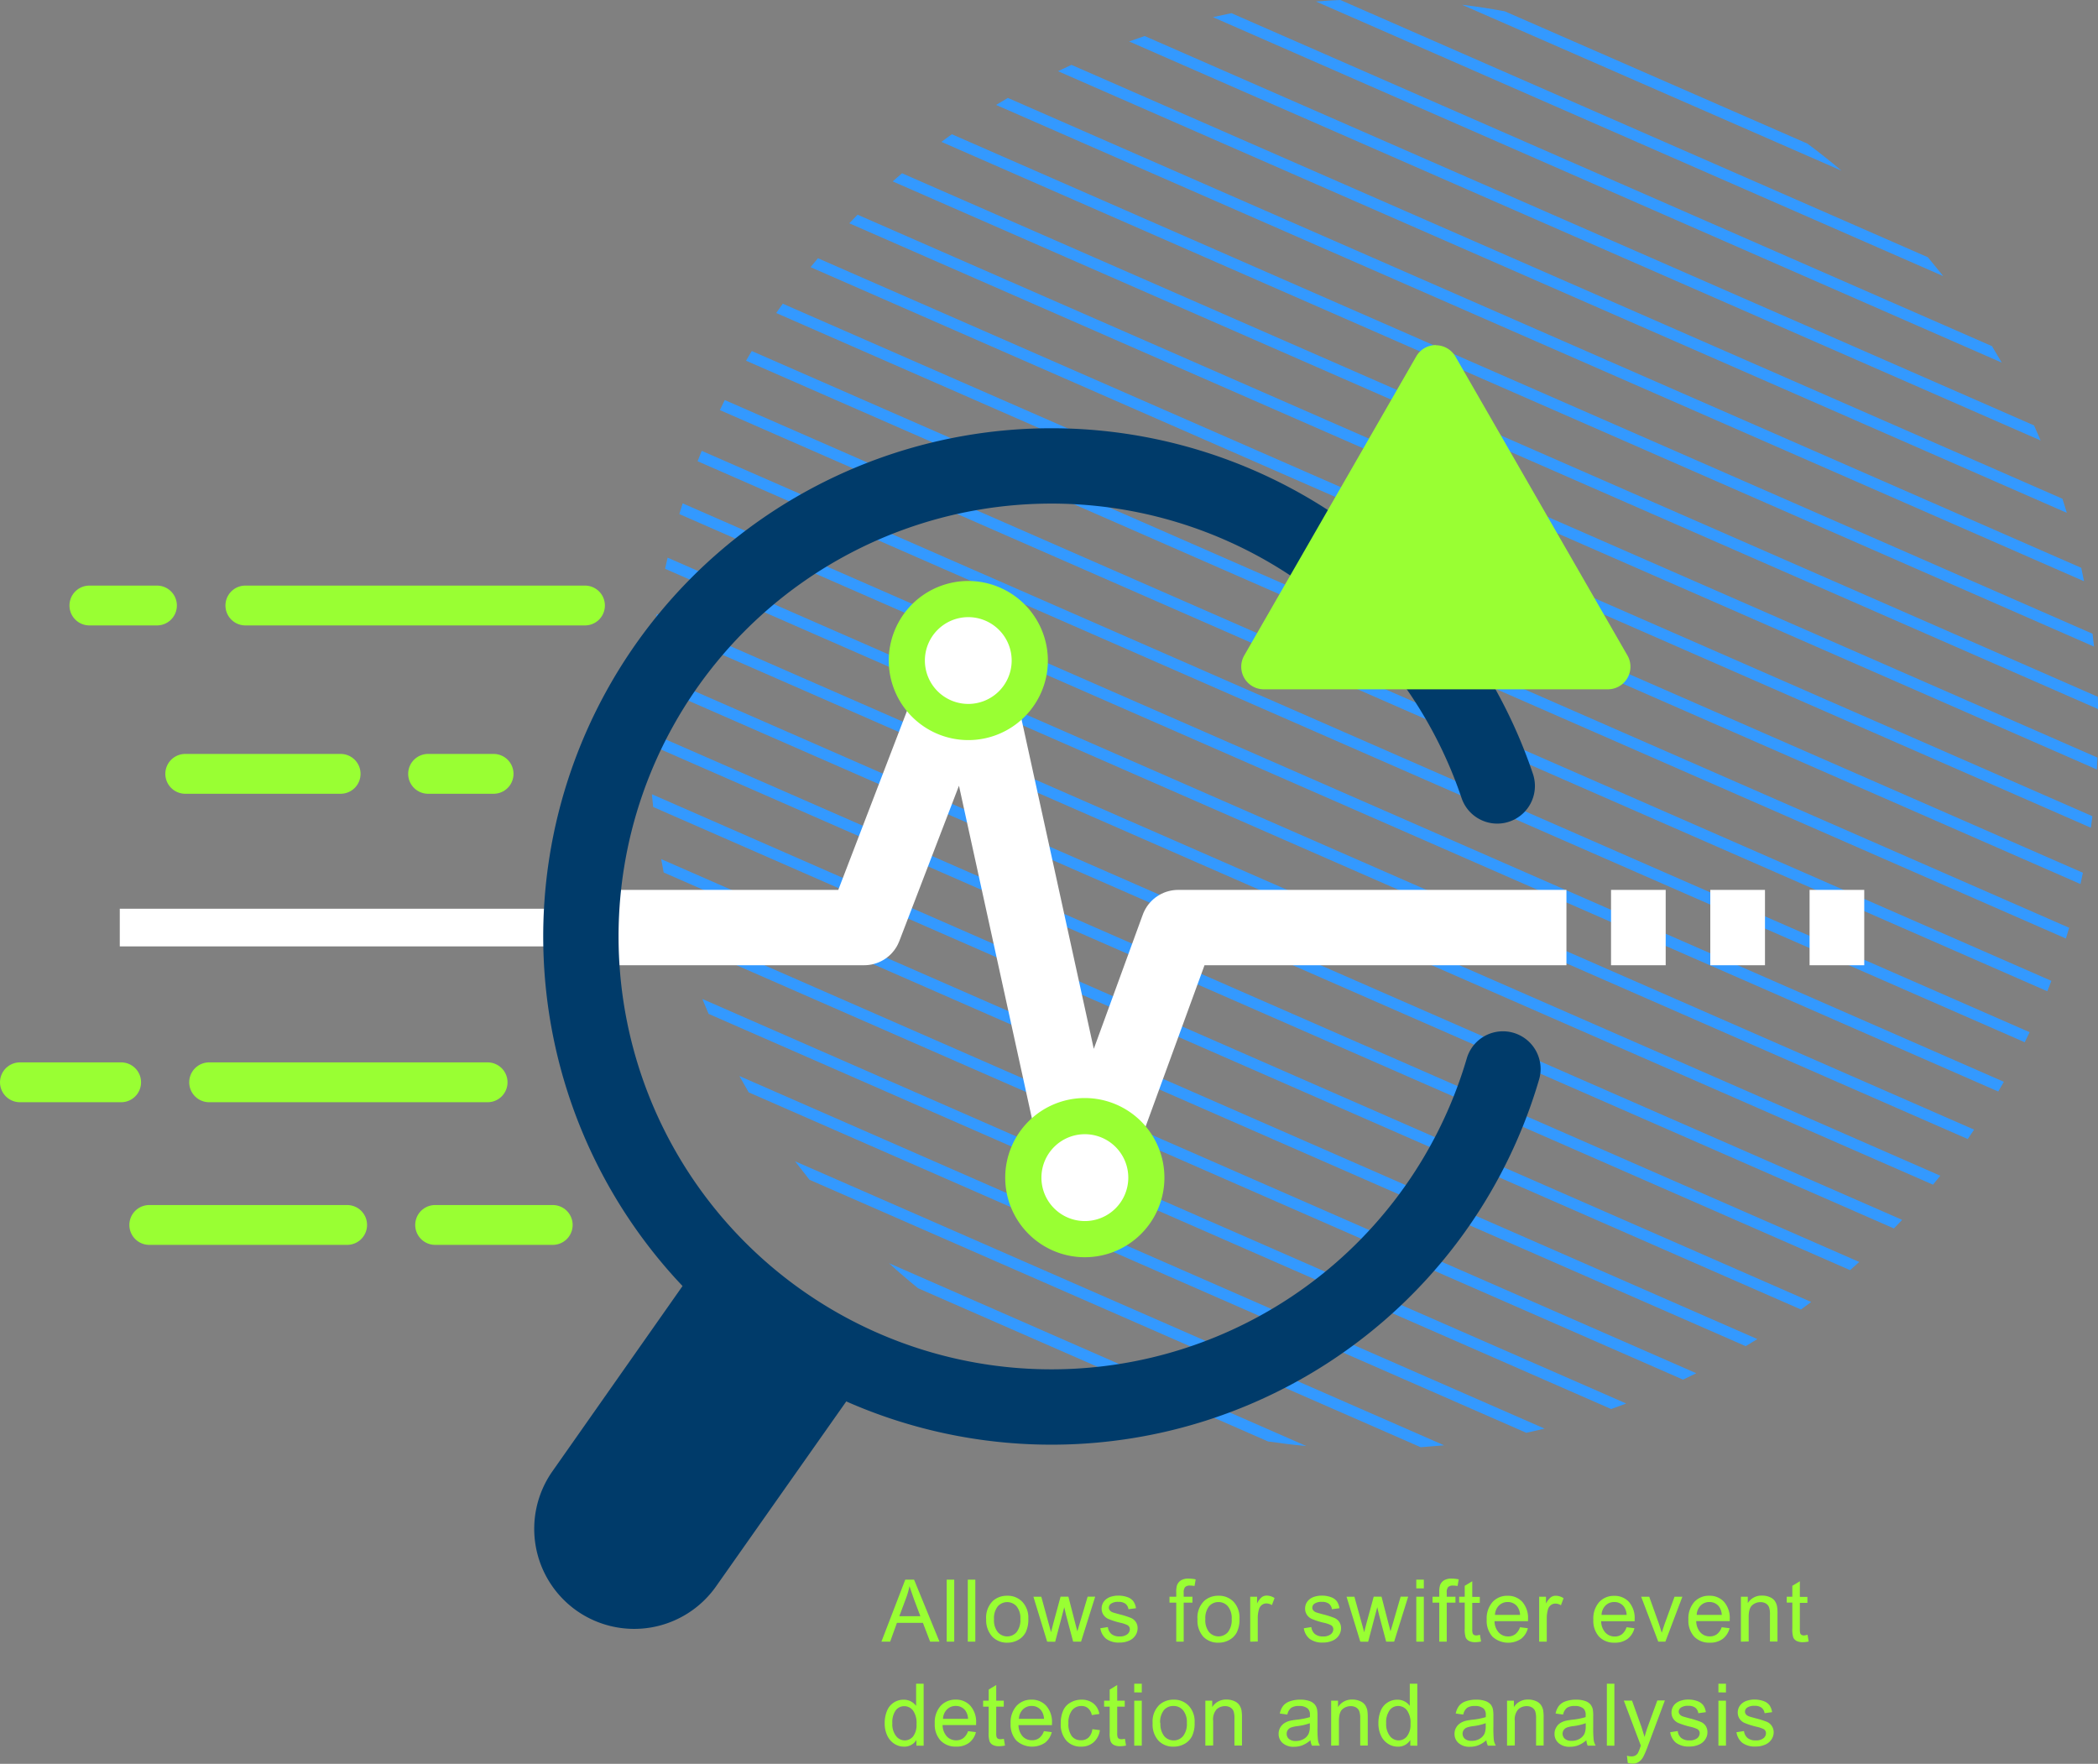
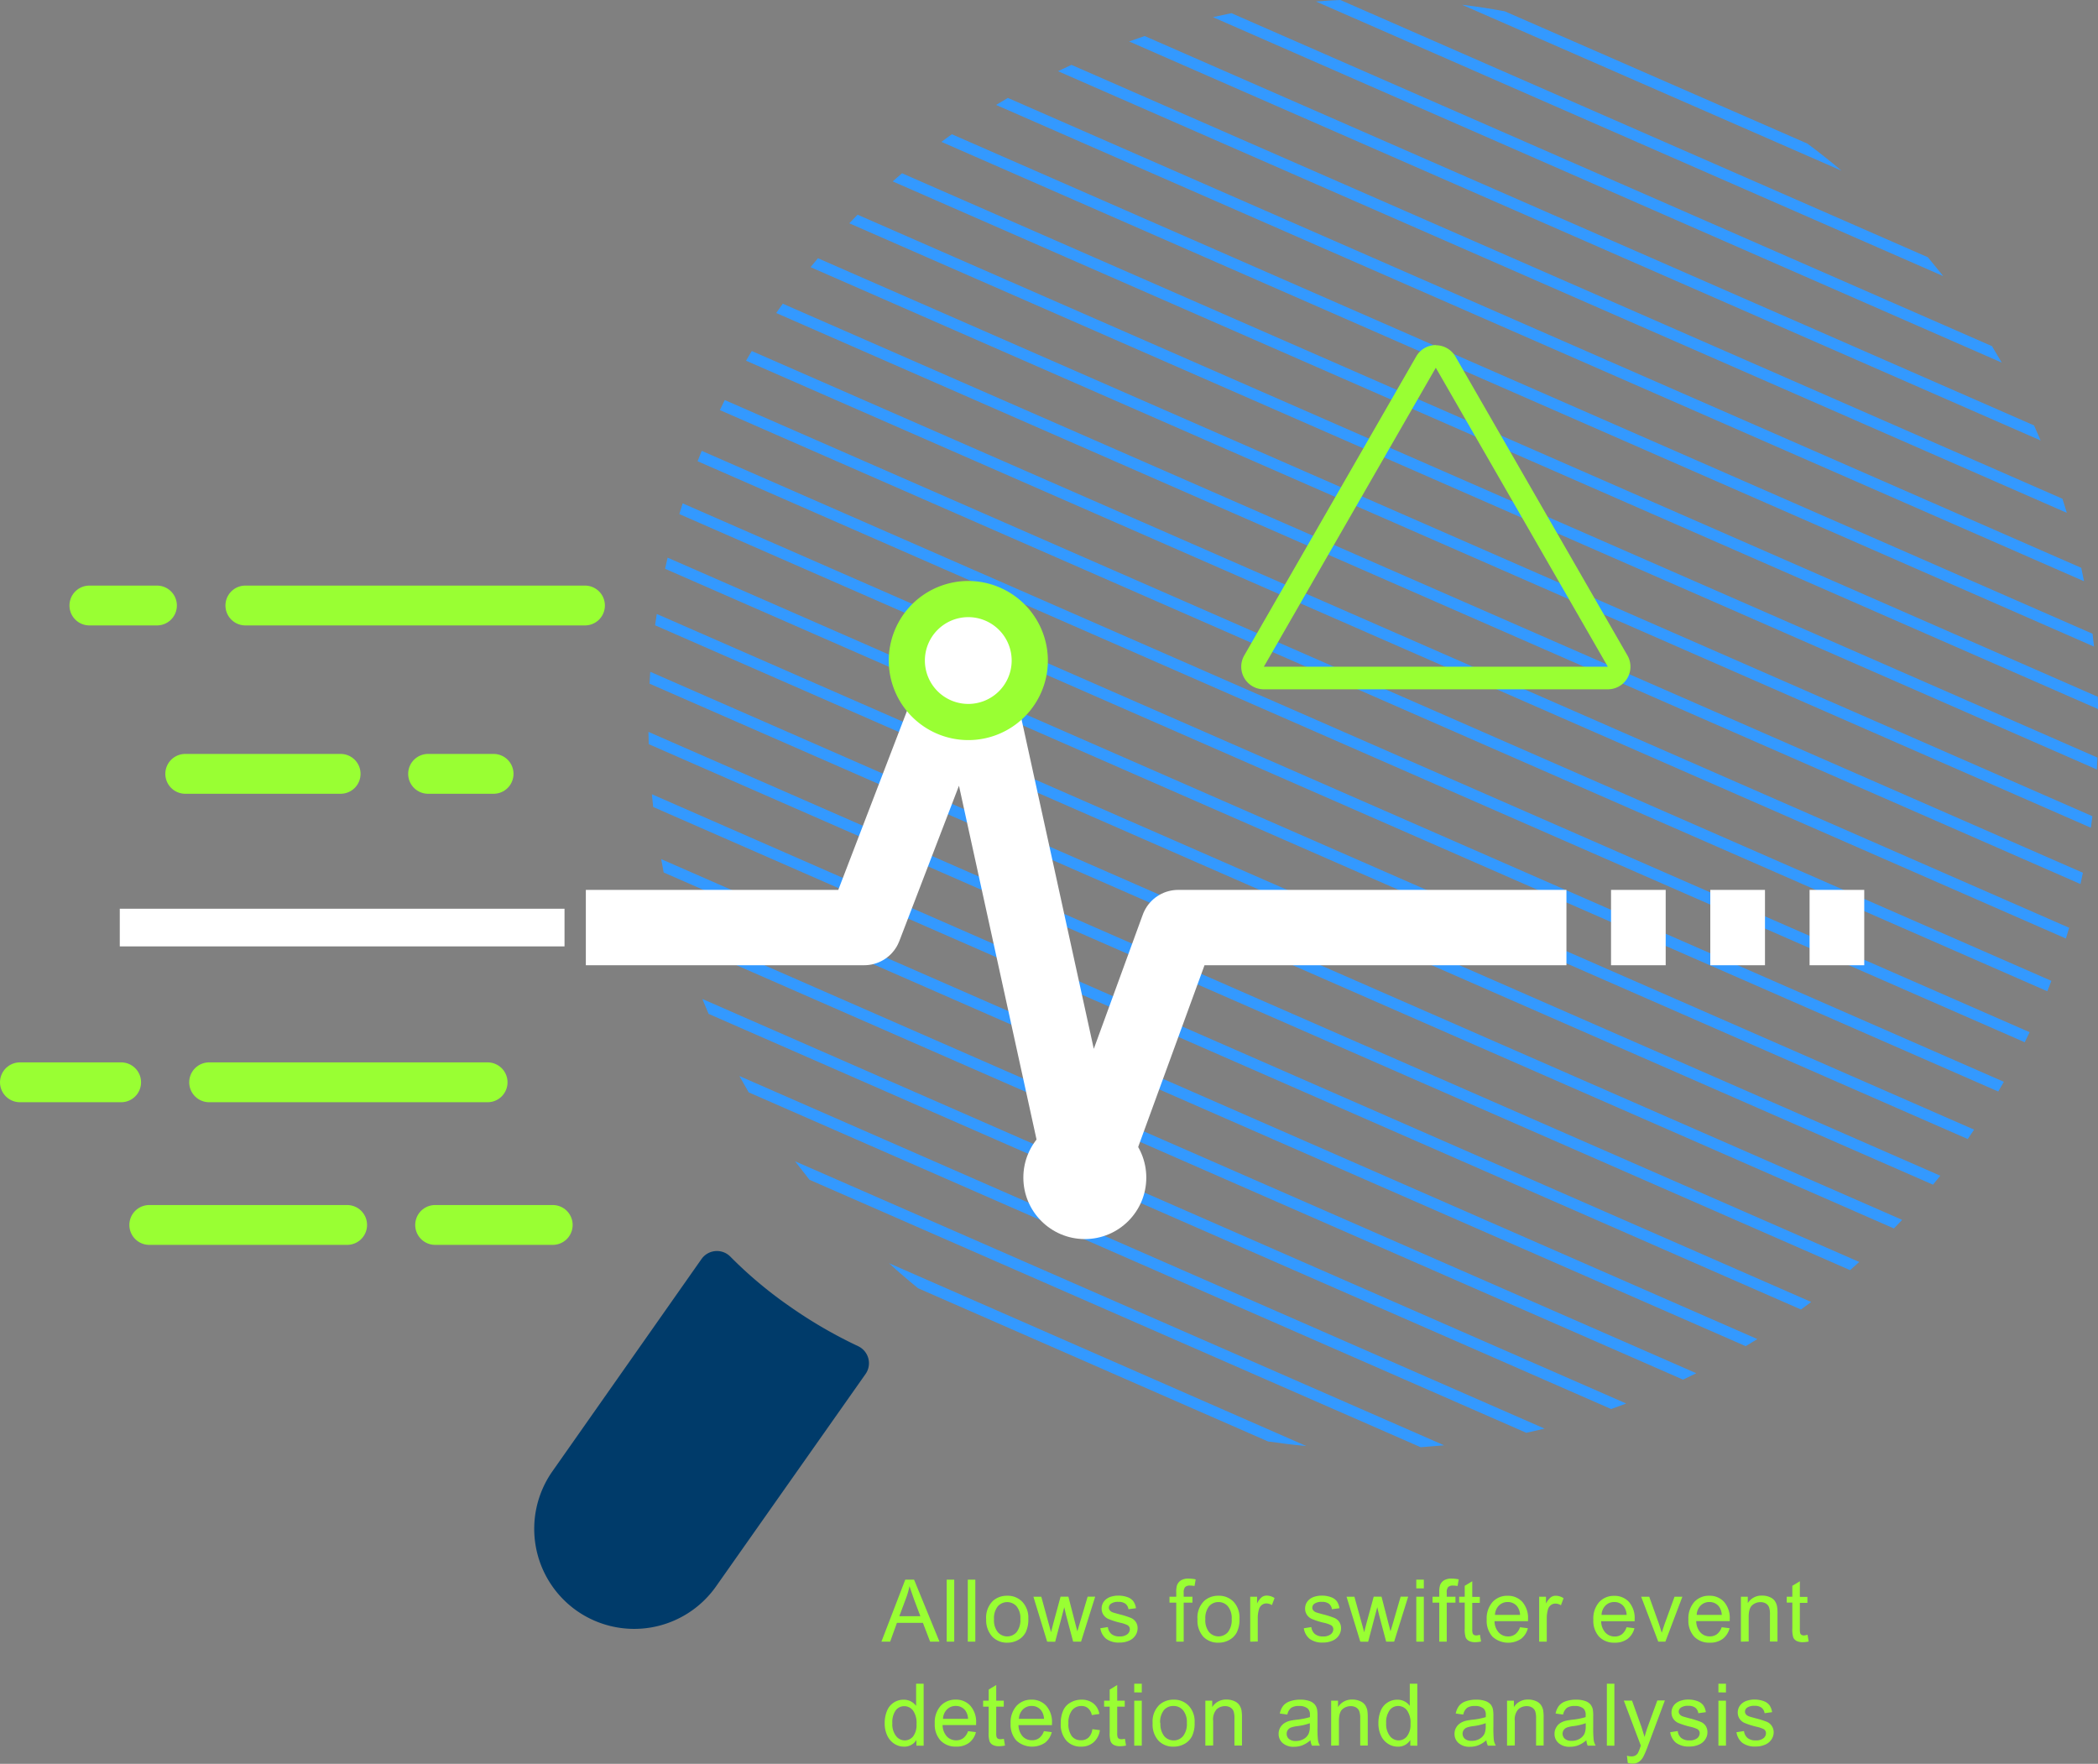
<svg xmlns="http://www.w3.org/2000/svg" xmlns:xlink="http://www.w3.org/1999/xlink" width="556.98" height="468.27">
  <rect width="100%" height="100%" fill="#808080" stroke="none" />
  <style>.B{stroke-linejoin:round}.C{stroke-width:20}.D{stroke-linecap:round}.E{stroke-width:10.58}</style>
  <path d="M399.48 3c-3.75-.69-7.53-1.28-11.35-1.74L488.9 45.32q-4.42-3.74-9.06-7.19zM353.1.13l-3.73.27 166.52 72.9-4.07-5L355.84 0l-2.74.13zM322 4.55l209.43 91.72-2.59-4.37L326.92 3.5q-2.49.5-4.92 1.05zM299.75 11l242 105.94-1.75-4L303.89 9.57 299.75 11zm-18.86 7.9l267.82 117.25-1.17-3.74L284.45 17.22l-3.56 1.68zm-16.44 8.96l288.82 126.45-.74-3.56L267.57 26l-3.12 1.86zm-14.52 9.8l306 134-.4-3.41L252.7 35.64l-2.77 2.02zM237 48.16l320 140.09q0-1.63-.09-3.27L239.47 46 237 48.16zm-11.53 11.12l331.2 145 .17-3.15L227.67 57l-2.2 2.28zm-10.28 11.65l339.9 148.82.4-3.06L217.15 68.56zm-9.12 12.17l346.26 151.6.64-3L207.81 80.63l-1.74 2.47zm-8.01 12.66l350.4 153.4.86-2.85L199.58 93.19l-1.52 2.57zm-6.95 13.11l352.41 154.29 1.08-2.76-352.19-154.19-1.3 2.66zm-5.91 13.58L537.53 276.7q.66-1.33 1.29-2.67L186.29 119.69l-1.09 2.76zm-4.85 14.03l350.15 153.3 1.48-2.58-350.74-153.56-.89 2.84zM176.57 151l345.82 151.39 1.7-2.49-346.85-151.85-.67 2.95zm-2.66 15l339.26 148.51 1.94-2.38L174.36 163q-.24 1.47-.45 3zm-1.47 15.5L502.8 326.13l2.18-2.28-332.35-145.5-.19 3.15zm-.21 16.06L491.16 337.2l2.43-2.17L172.15 194.3l.08 3.26zm1.18 16.68l304.71 133.41 2.72-2-307.78-134.79.35 3.38zm2.79 17.39l287.24 125.75 3.09-1.88-291-127.42.67 3.55zm4.74 18.23l265.88 116.41 3.51-1.7-270.52-118.44 1.13 3.73zm7.19 19.31l239.6 104.9 4-1.46-245.27-107.4 1.67 3.96zM198.77 290l206.44 90.38 4.85-1.11-213.76-93.6q1.22 2.18 2.47 4.33zm16.14 23.21l162.27 71 6.21-.51-172.32-75.4q1.93 2.49 3.84 4.91zM243.72 342l92.93 40.68c3.36.49 6.74.9 10.14 1.21L236 335.35q3.75 3.42 7.72 6.65z" fill="#39f" />
  <g fill="#9f3">
    <path d="M234 435.83l6.33-16.46h2.34l6.74 16.46h-2.48l-1.92-5h-6.89l-1.8 5zm4.75-6.76h5.59l-1.72-4.56-1.17-3.41a21.38 21.38 0 0 1-.89 3.14zm12.58 6.76v-16.46h2v16.46zm5.6 0v-16.46h2v16.46zm4.88-5.96a6.17 6.17 0 0 1 1.84-4.91 5.58 5.58 0 0 1 3.75-1.32 5.33 5.33 0 0 1 4 1.61 6.11 6.11 0 0 1 1.6 4.45 7.77 7.77 0 0 1-.69 3.62 4.9 4.9 0 0 1-2 2.05 5.82 5.82 0 0 1-2.88.73 5.36 5.36 0 0 1-4-1.6 6.48 6.48 0 0 1-1.62-4.63zm2.08 0a5.05 5.05 0 0 0 1 3.43 3.32 3.32 0 0 0 5 0 5.21 5.21 0 0 0 1-3.49 4.93 4.93 0 0 0-1-3.35 3.33 3.33 0 0 0-5 0 5.05 5.05 0 0 0-1 3.41zm14.11 5.96l-3.65-11.93h2.09l1.9 6.89.7 2.56c0-.13.24-1 .62-2.46l1.9-7h2.08l1.78 6.92.6 2.28.68-2.3 2.05-6.9h2L287 435.83h-2.1l-1.9-7.14-.46-2-2.41 9.17zm14.12-3.56l2-.31a2.8 2.8 0 0 0 .94 1.84 3.25 3.25 0 0 0 2.15.64 3.11 3.11 0 0 0 2.06-.57 1.7 1.7 0 0 0 .68-1.33 1.22 1.22 0 0 0-.6-1.08 8.3 8.3 0 0 0-2.06-.68 20 20 0 0 1-3.09-1 3.09 3.09 0 0 1-1.3-1.14 3 3 0 0 1-.44-1.6 3.14 3.14 0 0 1 .36-1.48 3.36 3.36 0 0 1 1-1.12 3.92 3.92 0 0 1 1.28-.59 6.22 6.22 0 0 1 1.75-.24 6.86 6.86 0 0 1 2.46.4 3.37 3.37 0 0 1 1.57 1.09 4.29 4.29 0 0 1 .7 1.85l-2 .27a2.19 2.19 0 0 0-.78-1.44 2.88 2.88 0 0 0-1.82-.51 3.27 3.27 0 0 0-2 .46 1.32 1.32 0 0 0-.6 1.08 1.13 1.13 0 0 0 .25.7 1.71 1.71 0 0 0 .77.54c.21.08.8.25 1.79.52a22.91 22.91 0 0 1 3 .94 2.93 2.93 0 0 1 1.33 1.06 2.9 2.9 0 0 1 .49 1.73 3.4 3.4 0 0 1-.59 1.9 3.78 3.78 0 0 1-1.7 1.38 6.16 6.16 0 0 1-2.52.49 5.61 5.61 0 0 1-3.54-1 4.46 4.46 0 0 1-1.54-2.8z" />
    <use xlink:href="#B" />
    <path d="M317.91 429.87a6.14 6.14 0 0 1 1.84-4.91 5.54 5.54 0 0 1 3.75-1.32 5.33 5.33 0 0 1 4 1.61 6.11 6.11 0 0 1 1.56 4.45 7.9 7.9 0 0 1-.69 3.62 4.9 4.9 0 0 1-2 2.05 5.82 5.82 0 0 1-2.88.73 5.36 5.36 0 0 1-4.05-1.6 6.44 6.44 0 0 1-1.53-4.63zm2.08 0a5.11 5.11 0 0 0 1 3.43 3.33 3.33 0 0 0 5 0 5.21 5.21 0 0 0 1-3.49 4.93 4.93 0 0 0-1-3.35 3.19 3.19 0 0 0-2.5-1.14 3.24 3.24 0 0 0-2.52 1.13 5.11 5.11 0 0 0-.97 3.42zm11.92 5.96V423.9h1.82v1.81A4.84 4.84 0 0 1 335 424a2.21 2.21 0 0 1 1.29-.4 3.87 3.87 0 0 1 2.08.65l-.7 1.87a2.88 2.88 0 0 0-1.48-.44 2 2 0 0 0-1.19.4 2.2 2.2 0 0 0-.75 1.11 7.69 7.69 0 0 0-.34 2.36v6.24zm14.23-3.56l2-.31a2.8 2.8 0 0 0 .94 1.84 3.25 3.25 0 0 0 2.15.64 3.13 3.13 0 0 0 2.06-.57 1.7 1.7 0 0 0 .68-1.33 1.22 1.22 0 0 0-.6-1.08 8.3 8.3 0 0 0-2.06-.68 20 20 0 0 1-3.09-1 3.09 3.09 0 0 1-1.3-1.14 3 3 0 0 1-.44-1.6 3.14 3.14 0 0 1 .36-1.48 3.36 3.36 0 0 1 1-1.12 3.92 3.92 0 0 1 1.28-.59 6.22 6.22 0 0 1 1.75-.24 6.86 6.86 0 0 1 2.46.4 3.37 3.37 0 0 1 1.57 1.09 4.29 4.29 0 0 1 .7 1.85l-2 .27a2.19 2.19 0 0 0-.78-1.44 2.89 2.89 0 0 0-1.83-.51 3.26 3.26 0 0 0-2 .46 1.32 1.32 0 0 0-.6 1.08 1.07 1.07 0 0 0 .25.7 1.71 1.71 0 0 0 .77.54c.21.08.8.25 1.79.52a22.91 22.91 0 0 1 3 .94 2.93 2.93 0 0 1 1.33 1.06 2.9 2.9 0 0 1 .49 1.73 3.4 3.4 0 0 1-.59 1.9 3.78 3.78 0 0 1-1.7 1.38 6.16 6.16 0 0 1-2.52.49 5.61 5.61 0 0 1-3.54-1 4.46 4.46 0 0 1-1.53-2.8zm14.99 3.56l-3.65-11.93h2.09l1.9 6.89.71 2.56c0-.13.23-1 .61-2.46l1.9-7h2.08l1.79 6.92.59 2.28.69-2.3 2-6.9h2l-3.72 11.93H368l-1.9-7.14-.46-2-2.42 9.17zM376 421.69v-2.32h2v2.32zm0 14.14V423.9h2v11.93z" />
    <use xlink:href="#B" x="69.83" />
    <path d="M392.9 434l.3 1.79a7.51 7.51 0 0 1-1.53.18 3.49 3.49 0 0 1-1.71-.35 1.93 1.93 0 0 1-.85-.92 7 7 0 0 1-.25-2.38v-6.86h-1.48v-1.56h1.48V421l2-1.21v4.16h2v1.58h-2v7a3.47 3.47 0 0 0 .11 1.11.85.85 0 0 0 .35.4 1.42 1.42 0 0 0 .69.14 5.45 5.45 0 0 0 .89-.18zm10.63-2l2.09.26a5.09 5.09 0 0 1-1.83 2.84 6.21 6.21 0 0 1-7.57-.6 6.3 6.3 0 0 1-1.53-4.52 6.6 6.6 0 0 1 1.55-4.67 5.23 5.23 0 0 1 4-1.66 5.12 5.12 0 0 1 3.91 1.62 6.49 6.49 0 0 1 1.51 4.58v.54h-8.89a4.53 4.53 0 0 0 1.11 3 3.31 3.31 0 0 0 2.49 1.05 3.09 3.09 0 0 0 1.9-.59 3.82 3.82 0 0 0 1.26-1.85zm-6.64-3.27h6.66a4 4 0 0 0-.76-2.25 3.11 3.11 0 0 0-2.51-1.17 3.2 3.2 0 0 0-2.34.93 3.7 3.7 0 0 0-1.05 2.48zm11.73 7.1V423.9h1.81v1.81a5.1 5.1 0 0 1 1.29-1.67 2.24 2.24 0 0 1 1.3-.4 3.92 3.92 0 0 1 2.08.65l-.7 1.87a2.91 2.91 0 0 0-1.48-.44 2 2 0 0 0-1.19.4 2.22 2.22 0 0 0-.76 1.11 8 8 0 0 0-.33 2.36v6.24zm23.2-3.83l2.09.26a5.09 5.09 0 0 1-1.83 2.84 5.55 5.55 0 0 1-3.42 1 5.48 5.48 0 0 1-4.15-1.61A6.3 6.3 0 0 1 423 430a6.6 6.6 0 0 1 1.55-4.67 5.23 5.23 0 0 1 4-1.66 5.11 5.11 0 0 1 3.91 1.62 6.49 6.49 0 0 1 1.51 4.58v.54h-8.89a4.53 4.53 0 0 0 1.11 3 3.31 3.31 0 0 0 2.49 1.05 3.07 3.07 0 0 0 1.9-.59 3.89 3.89 0 0 0 1.24-1.87zm-6.64-3.27h6.66a4 4 0 0 0-.76-2.25 3.11 3.11 0 0 0-2.51-1.17 3.2 3.2 0 0 0-2.34.93 3.7 3.7 0 0 0-1.05 2.48zm15.06 7.1l-4.54-11.93h2.14l2.56 7.15.76 2.4.75-2.27 2.65-7.28h2.08l-4.51 11.93zm16.84-3.83l2.09.26a5.09 5.09 0 0 1-1.83 2.84 5.55 5.55 0 0 1-3.42 1 5.48 5.48 0 0 1-4.15-1.61 6.3 6.3 0 0 1-1.53-4.52 6.6 6.6 0 0 1 1.55-4.67 5.23 5.23 0 0 1 4-1.66 5.12 5.12 0 0 1 3.91 1.62 6.49 6.49 0 0 1 1.51 4.58v.54h-8.89a4.53 4.53 0 0 0 1.11 3 3.28 3.28 0 0 0 2.49 1.05 3.09 3.09 0 0 0 1.9-.59 3.89 3.89 0 0 0 1.26-1.84zm-6.64-3.27h6.66a4.09 4.09 0 0 0-.76-2.25 3.11 3.11 0 0 0-2.51-1.17 3.2 3.2 0 0 0-2.34.93 3.7 3.7 0 0 0-1.05 2.48zm11.74 7.1V423.9H464v1.7a4.27 4.27 0 0 1 3.79-2 4.92 4.92 0 0 1 2 .38 3.11 3.11 0 0 1 1.36 1 3.77 3.77 0 0 1 .62 1.49 10.92 10.92 0 0 1 .12 2v7.33h-2v-7.25a5.36 5.36 0 0 0-.24-1.85 2 2 0 0 0-.84-1 2.69 2.69 0 0 0-1.41-.36 3.23 3.23 0 0 0-2.22.82c-.63.54-.94 1.58-.94 3.11v6.51zm17.69-1.83l.3 1.79a7.51 7.51 0 0 1-1.53.18 3.52 3.52 0 0 1-1.71-.35 1.93 1.93 0 0 1-.85-.92 7 7 0 0 1-.25-2.38v-6.86h-1.48v-1.56h1.48V421l2-1.21v4.16h2v1.58h-2v7a3.47 3.47 0 0 0 .11 1.11.8.8 0 0 0 .35.4 1.42 1.42 0 0 0 .69.14 5.45 5.45 0 0 0 .89-.18zm-236.58 29.43v-1.5a3.72 3.72 0 0 1-3.29 1.77 4.66 4.66 0 0 1-2.62-.79 5.19 5.19 0 0 1-1.85-2.19 7.56 7.56 0 0 1-.66-3.24 8.42 8.42 0 0 1 .6-3.24 4.67 4.67 0 0 1 4.44-3 4.08 4.08 0 0 1 1.93.46 4.13 4.13 0 0 1 1.37 1.18V447h2v16.46zm-6.39-5.95a5.11 5.11 0 0 0 1 3.42 2.9 2.9 0 0 0 2.28 1.14 2.85 2.85 0 0 0 2.22-1.04 5 5 0 0 0 .92-3.3 5.62 5.62 0 0 0-.94-3.6 2.9 2.9 0 0 0-2.32-1.14 2.81 2.81 0 0 0-2.26 1.1 5.44 5.44 0 0 0-.9 3.42zm20.1 2.11l2.09.26a5.09 5.09 0 0 1-1.83 2.84 5.52 5.52 0 0 1-3.41 1 5.46 5.46 0 0 1-4.15-1.61 6.32 6.32 0 0 1-1.54-4.52 6.6 6.6 0 0 1 1.55-4.67 5.27 5.27 0 0 1 4-1.67 5.11 5.11 0 0 1 3.91 1.63 6.49 6.49 0 0 1 1.52 4.58v.54h-8.9a4.63 4.63 0 0 0 1.11 3 3.31 3.31 0 0 0 2.5 1.05 3.11 3.11 0 0 0 1.9-.59 3.93 3.93 0 0 0 1.25-1.84zm-6.64-3.27H257a4 4 0 0 0-.76-2.26 3.11 3.11 0 0 0-2.5-1.16 3.2 3.2 0 0 0-2.34.93 3.67 3.67 0 0 0-1.05 2.49zm16.15 5.3l.3 1.79a7.51 7.51 0 0 1-1.53.18 3.52 3.52 0 0 1-1.71-.35 1.93 1.93 0 0 1-.85-.92 7 7 0 0 1-.25-2.38v-6.86H261v-1.58h1.48v-2.95l2-1.21v4.16h2v1.58h-2v7a3.47 3.47 0 0 0 .11 1.11.85.85 0 0 0 .35.4 1.42 1.42 0 0 0 .69.14 5.45 5.45 0 0 0 .88-.11zm10.63-2.03l2.09.26a5.09 5.09 0 0 1-1.83 2.84 6.21 6.21 0 0 1-7.57-.6 6.31 6.31 0 0 1-1.53-4.52 6.6 6.6 0 0 1 1.55-4.67 5.24 5.24 0 0 1 4-1.67 5.11 5.11 0 0 1 3.91 1.63 6.49 6.49 0 0 1 1.52 4.58v.54h-8.89a4.58 4.58 0 0 0 1.11 3A3.31 3.31 0 0 0 274 462a3.06 3.06 0 0 0 1.89-.59 3.87 3.87 0 0 0 1.25-1.82zm-6.64-3.27h6.66a4.08 4.08 0 0 0-.76-2.26 3.12 3.12 0 0 0-2.51-1.16 3.22 3.22 0 0 0-2.34.93 3.7 3.7 0 0 0-1.05 2.49zm19.5 2.74l2 .26a5.17 5.17 0 0 1-1.67 3.22 4.86 4.86 0 0 1-3.29 1.16 5.1 5.1 0 0 1-3.94-1.6 6.52 6.52 0 0 1-1.49-4.59 8.25 8.25 0 0 1 .64-3.38 4.5 4.5 0 0 1 2-2.17 5.81 5.81 0 0 1 2.85-.73 5 5 0 0 1 3.18 1 4.48 4.48 0 0 1 1.58 2.79l-2 .3a3.28 3.28 0 0 0-1-1.81 2.59 2.59 0 0 0-1.72-.6 3.15 3.15 0 0 0-2.49 1.09 5.25 5.25 0 0 0-1 3.47 5.4 5.4 0 0 0 .92 3.49A3 3 0 0 0 287 462a2.81 2.81 0 0 0 2-.73 3.64 3.64 0 0 0 1-2.21zm8.65 2.56l.29 1.79a7.51 7.51 0 0 1-1.53.18 3.52 3.52 0 0 1-1.71-.35 1.93 1.93 0 0 1-.85-.92 7 7 0 0 1-.25-2.38v-6.86h-1.48v-1.58h1.48v-2.95l2-1.21v4.16h2v1.58h-2v7a3.47 3.47 0 0 0 .11 1.11.85.85 0 0 0 .35.4 1.42 1.42 0 0 0 .69.14 5.66 5.66 0 0 0 .9-.11zm2.47-12.33V447h2v2.32zm0 14.14V451.5h2v11.93zm4.88-5.96a6.14 6.14 0 0 1 1.84-4.91 5.55 5.55 0 0 1 3.75-1.33 5.33 5.33 0 0 1 4 1.62 6.11 6.11 0 0 1 1.56 4.45 7.9 7.9 0 0 1-.69 3.62 4.9 4.9 0 0 1-2 2.05 5.82 5.82 0 0 1-2.88.73 5.33 5.33 0 0 1-4.05-1.61 6.4 6.4 0 0 1-1.53-4.62zm2.07 0a5.11 5.11 0 0 0 1 3.43 3.22 3.22 0 0 0 2.52 1.14 3.16 3.16 0 0 0 2.5-1.15 5.16 5.16 0 0 0 1-3.49 4.93 4.93 0 0 0-1-3.35 3.21 3.21 0 0 0-2.5-1.14A3.24 3.24 0 0 0 309 454a5.11 5.11 0 0 0-1 3.47zm11.93 5.96V451.5h1.82v1.7a4.3 4.3 0 0 1 3.8-2 4.93 4.93 0 0 1 2 .39 3.14 3.14 0 0 1 1.35 1 3.93 3.93 0 0 1 .63 1.49 10.92 10.92 0 0 1 .12 2v7.33h-2v-7.25a5.66 5.66 0 0 0-.23-1.85 2 2 0 0 0-.84-1 2.69 2.69 0 0 0-1.41-.36 3.27 3.27 0 0 0-2.23.82 4 4 0 0 0-.94 3.11v6.51zm27.9-1.43a7.46 7.46 0 0 1-2.16 1.35 6.26 6.26 0 0 1-2.23.39 4.33 4.33 0 0 1-3-1 3.19 3.19 0 0 1-1.06-2.45 3.3 3.3 0 0 1 .4-1.6 3.39 3.39 0 0 1 1.05-1.17 4.92 4.92 0 0 1 1.45-.66 16.45 16.45 0 0 1 1.8-.3 19 19 0 0 0 3.61-.7v-.53a2.21 2.21 0 0 0-.58-1.74 3.4 3.4 0 0 0-2.3-.68 3.55 3.55 0 0 0-2.11.5 3.06 3.06 0 0 0-1 1.77l-2-.27a4.9 4.9 0 0 1 .89-2.05 3.88 3.88 0 0 1 1.79-1.2 8 8 0 0 1 2.7-.43 7.21 7.21 0 0 1 2.49.36 3.34 3.34 0 0 1 1.4.91 3.16 3.16 0 0 1 .63 1.37 11.23 11.23 0 0 1 .1 1.87v2.69a27.85 27.85 0 0 0 .13 3.57 4.23 4.23 0 0 0 .51 1.43h-2.11a4.29 4.29 0 0 1-.4-1.43zm-.16-4.52a14.91 14.91 0 0 1-3.31.77 7.6 7.6 0 0 0-1.76.4 1.8 1.8 0 0 0-.8.66 1.71 1.71 0 0 0-.28 1 1.75 1.75 0 0 0 .61 1.35 2.65 2.65 0 0 0 1.8.54 4.15 4.15 0 0 0 2.07-.51 3.23 3.23 0 0 0 1.34-1.4 4.83 4.83 0 0 0 .33-2zm5.66 5.95V451.5h1.82v1.7a4.28 4.28 0 0 1 3.79-2 4.93 4.93 0 0 1 2 .39 3.17 3.17 0 0 1 1.36 1 4.09 4.09 0 0 1 .63 1.49 12.28 12.28 0 0 1 .11 2v7.33h-2v-7.25a5.36 5.36 0 0 0-.24-1.85 2 2 0 0 0-.84-1 2.68 2.68 0 0 0-1.4-.36 3.28 3.28 0 0 0-2.24.82c-.62.54-.93 1.58-.93 3.11v6.51zm21.01 0v-1.5a3.72 3.72 0 0 1-3.34 1.77 4.64 4.64 0 0 1-2.62-.79 5 5 0 0 1-1.85-2.19 7.56 7.56 0 0 1-.66-3.24 8.61 8.61 0 0 1 .59-3.24 4.69 4.69 0 0 1 4.45-3 4 4 0 0 1 3.29 1.64V447h2v16.46zm-6.41-5.95a5.17 5.17 0 0 0 1 3.42 2.92 2.92 0 0 0 2.28 1.14 2.82 2.82 0 0 0 2.25-1.09 5 5 0 0 0 .93-3.3 5.62 5.62 0 0 0-.94-3.6 2.92 2.92 0 0 0-2.33-1.14 2.77 2.77 0 0 0-2.25 1.1 5.44 5.44 0 0 0-.94 3.47zm26.6 4.52a7.46 7.46 0 0 1-2.16 1.35 6.3 6.3 0 0 1-2.23.39 4.33 4.33 0 0 1-3-1 3.15 3.15 0 0 1-1.06-2.45 3.19 3.19 0 0 1 .4-1.6 3.39 3.39 0 0 1 1.05-1.17 4.92 4.92 0 0 1 1.45-.66 16.45 16.45 0 0 1 1.8-.3 18.74 18.74 0 0 0 3.6-.7v-.53a2.25 2.25 0 0 0-.57-1.74 3.41 3.41 0 0 0-2.3-.68 3.55 3.55 0 0 0-2.11.5 3.06 3.06 0 0 0-1 1.77l-2-.27a4.9 4.9 0 0 1 .89-2.05 3.85 3.85 0 0 1 1.78-1.2 8 8 0 0 1 2.71-.43 7.11 7.11 0 0 1 2.48.36 3.31 3.31 0 0 1 1.41.91 3 3 0 0 1 .62 1.37 10.92 10.92 0 0 1 .11 1.87v2.69a30.89 30.89 0 0 0 .12 3.57 4.48 4.48 0 0 0 .52 1.43H395a4.08 4.08 0 0 1-.4-1.43zm-.17-4.52a14.65 14.65 0 0 1-3.3.77 7.6 7.6 0 0 0-1.76.4 1.75 1.75 0 0 0-.8.66 1.79 1.79 0 0 0 .33 2.31 2.64 2.64 0 0 0 1.79.54 4.19 4.19 0 0 0 2.08-.51 3.23 3.23 0 0 0 1.34-1.4 5 5 0 0 0 .32-2zm5.66 5.95V451.5h1.82v1.7a4.3 4.3 0 0 1 3.8-2 4.93 4.93 0 0 1 2 .39 3.14 3.14 0 0 1 1.35 1 3.93 3.93 0 0 1 .63 1.49 11.18 11.18 0 0 1 .11 2v7.33h-2v-7.25a5.66 5.66 0 0 0-.23-1.85 2 2 0 0 0-.84-1 2.69 2.69 0 0 0-1.41-.36 3.27 3.27 0 0 0-2.23.82 4 4 0 0 0-.94 3.11v6.51zm21.06-1.43a7.46 7.46 0 0 1-2.16 1.35 6.34 6.34 0 0 1-2.23.39 4.33 4.33 0 0 1-3-1 3.15 3.15 0 0 1-1.06-2.45 3.19 3.19 0 0 1 .4-1.6 3.27 3.27 0 0 1 1-1.17 5.1 5.1 0 0 1 1.46-.66 16.45 16.45 0 0 1 1.8-.3 18.74 18.74 0 0 0 3.6-.7v-.53a2.25 2.25 0 0 0-.57-1.74 3.41 3.41 0 0 0-2.3-.68 3.53 3.53 0 0 0-2.11.5 3 3 0 0 0-1 1.77l-2-.27a4.9 4.9 0 0 1 .89-2.05 3.85 3.85 0 0 1 1.78-1.2 8 8 0 0 1 2.71-.43 7.11 7.11 0 0 1 2.48.36 3.21 3.21 0 0 1 1.4.91 3.16 3.16 0 0 1 .63 1.37 11.23 11.23 0 0 1 .1 1.87v2.69a30 30 0 0 0 .13 3.57 4.48 4.48 0 0 0 .52 1.43h-2.12a4.29 4.29 0 0 1-.35-1.43zm-.17-4.52a14.65 14.65 0 0 1-3.3.77 7.6 7.6 0 0 0-1.76.4 1.75 1.75 0 0 0-.8.66 1.79 1.79 0 0 0 .33 2.31 2.62 2.62 0 0 0 1.79.54 4.19 4.19 0 0 0 2.08-.51 3.23 3.23 0 0 0 1.34-1.4 5 5 0 0 0 .32-2zm5.61 5.95V447h2v16.46zm5.55 4.57l-.22-1.89a4.51 4.51 0 0 0 1.16.18 2.21 2.21 0 0 0 1.07-.23 1.92 1.92 0 0 0 .67-.63 10.34 10.34 0 0 0 .61-1.5l.18-.5-4.52-11.95h2.18l2.48 6.91.86 2.76a27.41 27.41 0 0 1 .83-2.71l2.55-7h2l-4.53 12.13a24.75 24.75 0 0 1-1.14 2.71 3.88 3.88 0 0 1-1.23 1.46 2.86 2.86 0 0 1-1.66.47 4 4 0 0 1-1.29-.21zm11.27-8.13l2-.31a2.8 2.8 0 0 0 .93 1.84 3.29 3.29 0 0 0 2.16.64 3.13 3.13 0 0 0 2.06-.57 1.7 1.7 0 0 0 .68-1.33 1.22 1.22 0 0 0-.6-1.08 8.44 8.44 0 0 0-2.07-.68 19.77 19.77 0 0 1-3.08-1 3.09 3.09 0 0 1-1.3-1.14 2.94 2.94 0 0 1-.44-1.6 3.14 3.14 0 0 1 .36-1.48 3.22 3.22 0 0 1 1-1.12 4.08 4.08 0 0 1 1.29-.59 5.78 5.78 0 0 1 1.75-.25 6.89 6.89 0 0 1 2.46.41 3.37 3.37 0 0 1 1.57 1.09 4.17 4.17 0 0 1 .69 1.85l-2 .27a2.19 2.19 0 0 0-.78-1.44 2.89 2.89 0 0 0-1.83-.51 3.29 3.29 0 0 0-2 .46 1.33 1.33 0 0 0-.59 1.07 1.08 1.08 0 0 0 .25.71 1.71 1.71 0 0 0 .77.54c.2.08.8.25 1.79.52a23.45 23.45 0 0 1 3 .94 2.93 2.93 0 0 1 1.33 1.06 3 3 0 0 1 .48 1.73 3.33 3.33 0 0 1-.59 1.9 3.73 3.73 0 0 1-1.7 1.38 6.11 6.11 0 0 1-2.51.49 5.6 5.6 0 0 1-3.55-1 4.45 4.45 0 0 1-1.53-2.8zm12.8-10.58V447h2v2.32zm0 14.14V451.5h2v11.93zm4.79-3.56l2-.31a2.8 2.8 0 0 0 .94 1.84 3.25 3.25 0 0 0 2.15.64 3.16 3.16 0 0 0 2.07-.57 1.69 1.69 0 0 0 .67-1.33 1.23 1.23 0 0 0-.59-1.08 8.61 8.61 0 0 0-2.07-.68 19.77 19.77 0 0 1-3.08-1 3.06 3.06 0 0 1-1.31-1.14 3 3 0 0 1-.44-1.6 3.14 3.14 0 0 1 .36-1.48 3.36 3.36 0 0 1 1-1.12 3.88 3.88 0 0 1 1.29-.59 5.76 5.76 0 0 1 1.74-.25 6.91 6.91 0 0 1 2.47.41 3.33 3.33 0 0 1 1.56 1.09 4.29 4.29 0 0 1 .7 1.85l-2 .27a2.19 2.19 0 0 0-.78-1.44 2.88 2.88 0 0 0-1.82-.51 3.29 3.29 0 0 0-2 .46 1.32 1.32 0 0 0-.6 1.07 1.14 1.14 0 0 0 .25.71 1.74 1.74 0 0 0 .78.54c.2.08.79.25 1.78.52a23.74 23.74 0 0 1 3 .94 3 3 0 0 1 1.81 2.79 3.4 3.4 0 0 1-.59 1.9 3.73 3.73 0 0 1-1.7 1.38 6.13 6.13 0 0 1-2.52.49 5.55 5.55 0 0 1-3.54-1 4.5 4.5 0 0 1-1.53-2.8z" />
  </g>
  <g stroke-width="10">
    <path fill="none" stroke="#fff" stroke-miterlimit="10" d="M149.87 246.25H31.8" />
    <path d="M156 423.54a21.58 21.58 0 0 1-5.26-30.05l39.59-56.37a116.47 116.47 0 0 0 16.36 13.74 127.1 127.1 0 0 0 19 11.05L186 418.29a21.57 21.57 0 0 1-30 5.25z" fill="#003b6a" stroke="#003b6a" class="B" />
  </g>
  <g fill="none" class="B">
    <path stroke="#fff" d="M415.86 246.25H312.78l-24.8 67.94-30.77-140.33-27.79 72.39h-73.89" class="C" />
    <path d="M155.3 160.75H65.14m-23.47 0H23.73m66.7 44.69H49.18m80.27 81.89H55.52m-23.36 0H5.29m34.34 37.87h52.53m23.36 0h31.22" stroke="#9f3" class="D E" />
  </g>
  <circle cx="288" cy="312.63" r="16.32" fill="#fff" />
-   <path d="M288,301.11a11.53,11.53,0,1,1-11.52,11.52A11.53,11.53,0,0,1,288,301.11m0-9.6a21.13,21.13,0,1,0,21.13,21.12A21.14,21.14,0,0,0,288,291.51Z" fill="#9f3" />
  <circle cx="257.07" cy="175.36" r="16.32" fill="#fff" />
  <path d="M257.07,163.84a11.52,11.52,0,1,1-11.53,11.52,11.52,11.52,0,0,1,11.53-11.52m0-9.6a21.12,21.12,0,1,0,21.12,21.12,21.15,21.15,0,0,0-21.12-21.12Z" fill="#9f3" />
  <g fill="none" class="B D">
    <path stroke="#9f3" d="M131.04 205.44h-17.39" class="E" />
-     <path d="M397.49,208.65A124.92,124.92,0,1,0,399,283.79" stroke="#003b6a" class="C" />
  </g>
  <g fill="#9f3">
-     <path d="M335.53,180a3,3,0,0,1-2.6-4.5l45.66-79.39a3,3,0,0,1,5.2,0l45.66,79.39a3,3,0,0,1-2.6,4.5Z" />
    <path d="M381.19 97.65L426.85 177h-91.32l45.66-79.39m0-6a6 6 0 0 0-5.2 3L330.33 174a6 6 0 0 0 5.2 9h91.32a6 6 0 0 0 5.2-9l-45.66-79.34a6 6 0 0 0-5.2-3z" />
  </g>
  <path d="M442.21 246.25H427.7m40.87 0h-14.52m40.87 0h-14.51" fill="none" stroke="#fff" class="B C" />
  <defs>
    <path id="B" d="M312.27,435.83V425.48h-1.79V423.9h1.79v-1.26a5.64,5.64,0,0,1,.21-1.79,2.6,2.6,0,0,1,1-1.27,3.67,3.67,0,0,1,2.06-.49,9.51,9.51,0,0,1,1.89.2l-.3,1.76a7.33,7.33,0,0,0-1.2-.11,1.79,1.79,0,0,0-1.3.39,2.16,2.16,0,0,0-.38,1.47v1.1h2.32v1.58h-2.32v10.35Z" />
  </defs>
</svg>